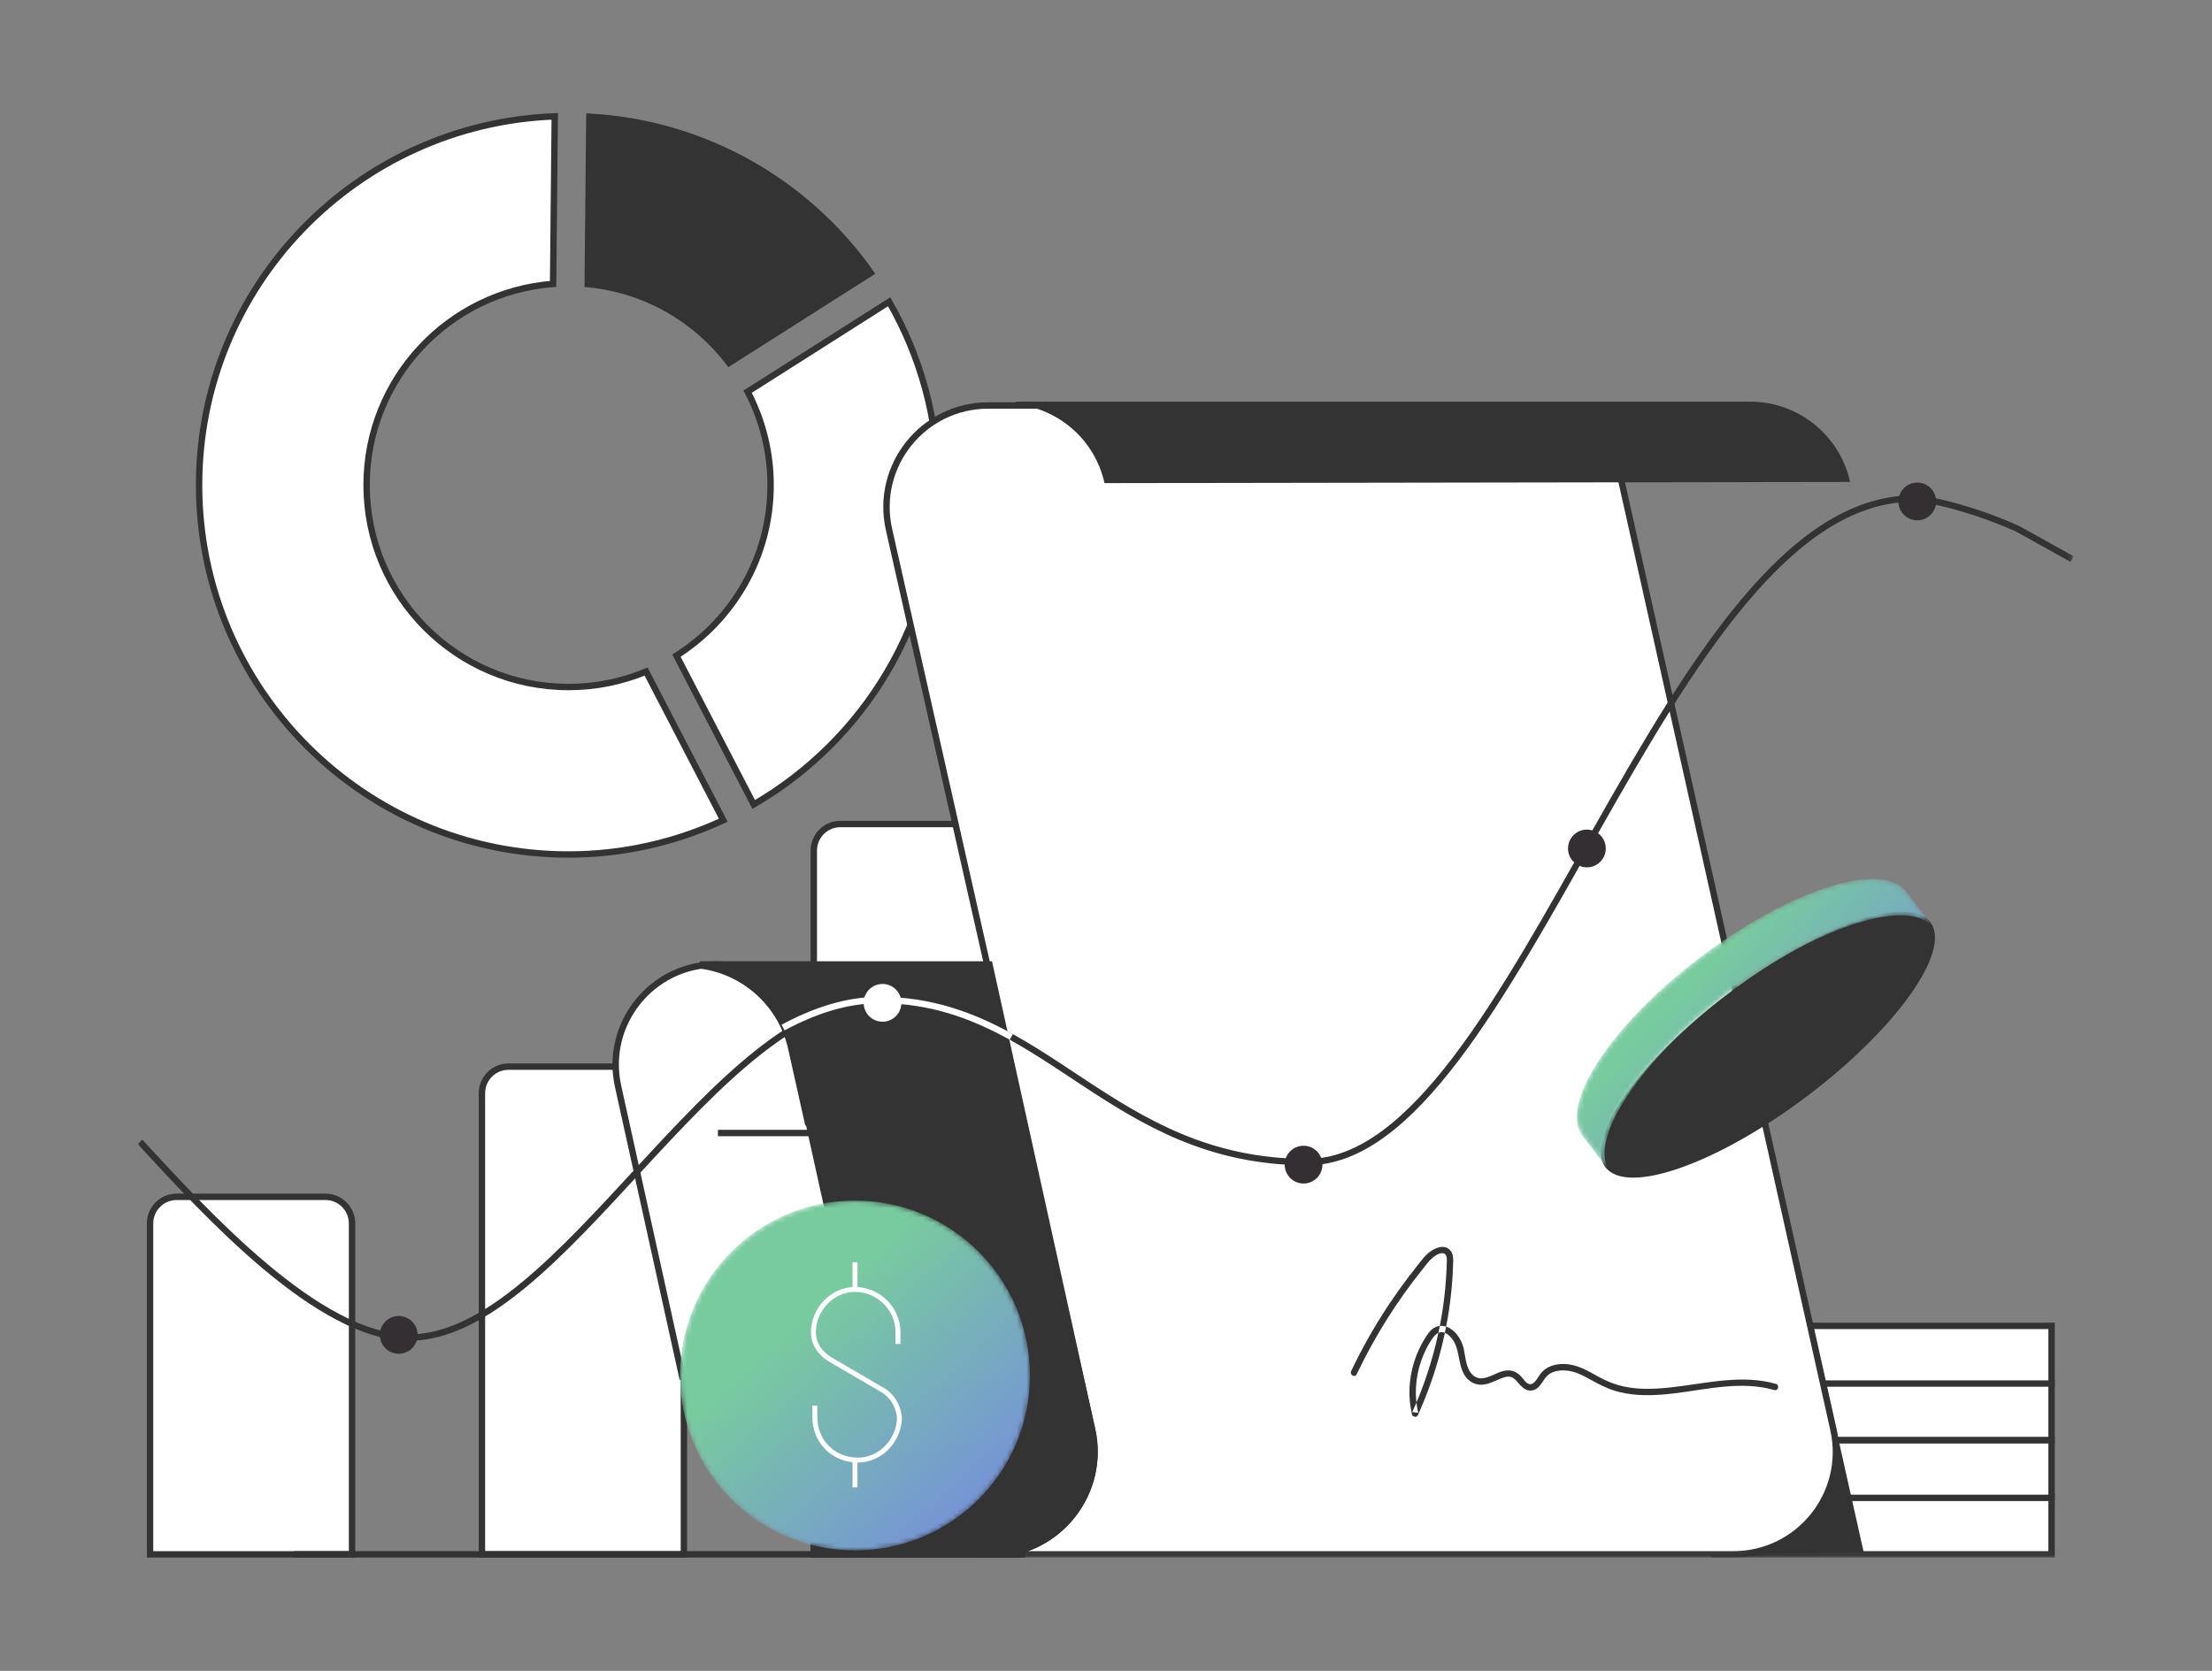
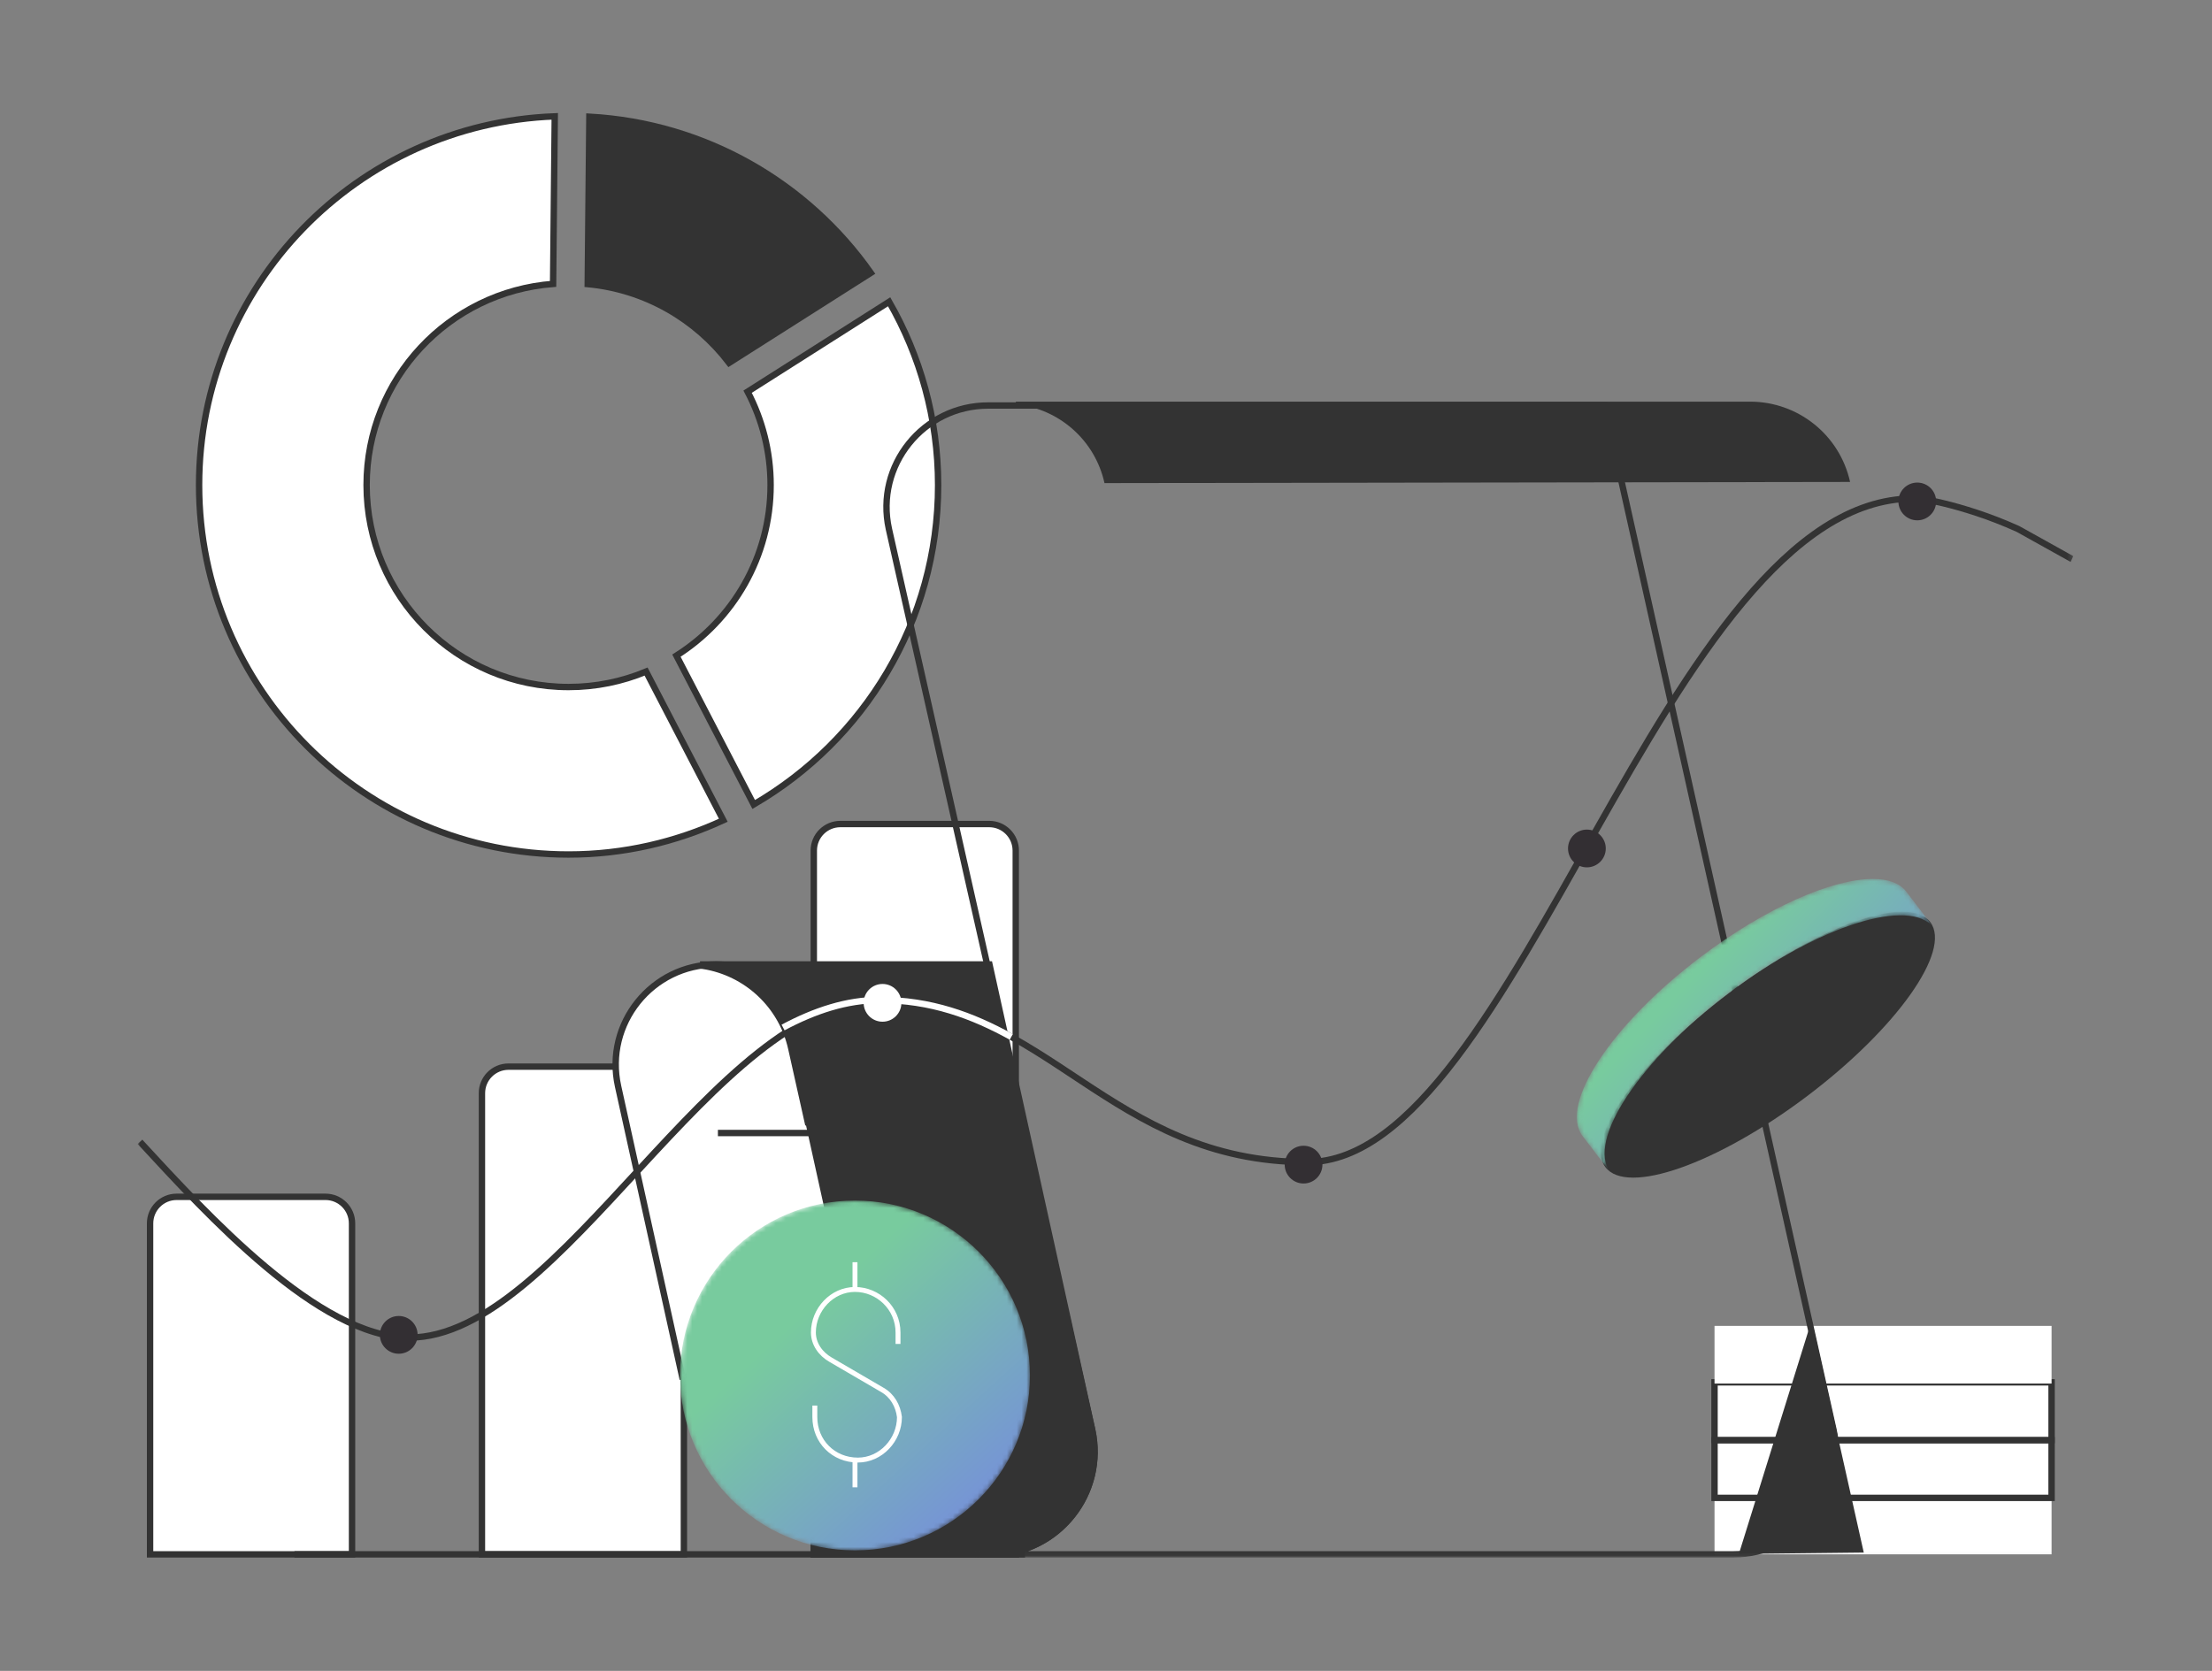
<svg xmlns="http://www.w3.org/2000/svg" xmlns:xlink="http://www.w3.org/1999/xlink" width="450px" height="340px" viewBox="0 0 450 340" version="1.1">
  <rect x="0" y="0" width="450" height="340" fill="#808080" stroke="none" />
  <title>首頁輪播圖450x340-靈活</title>
  <defs>
    <polygon id="path-1" points="0 293.932 393.789 293.932 393.789 0 0 0" />
    <path d="M25.313,15.786 C7.116,29.507 -3.696,45.854 1.163,52.299 L1.163,52.299 L6.821,59.705 C1.962,53.261 12.773,36.913 30.97,23.192 L30.97,23.192 C49.121,9.505 67.765,3.601 72.68,9.968 L72.68,9.968 L67.059,2.61 C65.724,0.839 63.342,0 60.214,0 L60.214,0 C51.962,-0.001 38.508,5.836 25.313,15.786 L25.313,15.786 Z" id="path-3" />
    <linearGradient x1="100%" y1="92.343%" x2="30.418%" y2="40.917%" id="linearGradient-5">
      <stop stop-color="#757EEC" offset="0%" />
      <stop stop-color="#78CB9E" offset="100%" />
    </linearGradient>
    <path d="M0,35.596 C0,55.255 15.936,71.192 35.595,71.192 L35.595,71.192 C55.255,71.192 71.191,55.255 71.191,35.596 L71.191,35.596 C71.191,15.937 55.255,0 35.595,0 L35.595,0 C15.936,0 0,15.937 0,35.596" id="path-6" />
    <linearGradient x1="99.999%" y1="112.811%" x2="30.419%" y2="36.527%" id="linearGradient-8">
      <stop stop-color="#757EEC" offset="0%" />
      <stop stop-color="#78CB9E" offset="100%" />
    </linearGradient>
  </defs>
  <g id="首頁輪播圖450x340-靈活" stroke="none" stroke-width="1" fill="none" fill-rule="evenodd">
    <g id="Group-75" transform="translate(28, 23)">
      <g id="Group-57">
        <path d="M87.673,116.798 C64.978,116.798 46.579,98.4 46.579,75.705 C46.579,54.072 63.301,36.387 84.518,34.769 L84.855,0.675 C44.655,2.169 12.502,35.138 12.502,75.705 C12.502,117.219 46.157,150.876 87.673,150.876 C98.924,150.876 109.558,148.335 119.142,143.906 L103.439,113.655 C98.582,115.673 93.261,116.798 87.673,116.798" id="Fill-1" fill="#FFFFFF" />
        <path d="M87.673,116.798 C64.978,116.798 46.579,98.4 46.579,75.705 C46.579,54.072 63.301,36.387 84.518,34.769 L84.855,0.675 C44.655,2.169 12.502,35.138 12.502,75.705 C12.502,117.219 46.157,150.876 87.673,150.876 C98.924,150.876 109.558,148.335 119.142,143.906 L103.439,113.655 C98.582,115.673 93.261,116.798 87.673,116.798 Z" id="Stroke-3" stroke="#333333" stroke-width="1.3" />
        <path d="M152.883,38.407 L124.09,56.703 C127.064,62.388 128.769,68.842 128.769,75.705 C128.769,90.323 121.111,103.127 109.61,110.411 L125.33,140.695 C147.737,127.681 162.846,103.483 162.846,75.705 C162.846,62.118 159.188,49.408 152.883,38.407" id="Fill-5" fill="#FFFFFF" />
        <path d="M152.883,38.407 L124.09,56.703 C127.064,62.388 128.769,68.842 128.769,75.705 C128.769,90.323 121.111,103.127 109.61,110.411 L125.33,140.695 C147.737,127.681 162.846,103.483 162.846,75.705 C162.846,62.118 159.188,49.408 152.883,38.407 Z" id="Stroke-7" stroke="#333333" stroke-width="1.3" />
        <path d="M120.334,50.834 L149.149,32.526 C136.309,14.28 115.576,2.064 91.9,0.746 L91.562,34.806 C103.296,35.907 113.565,41.959 120.334,50.834" id="Fill-9" fill="#333333" />
        <path d="M120.334,50.834 L149.149,32.526 C136.309,14.28 115.576,2.064 91.9,0.746 L91.562,34.806 C103.296,35.907 113.565,41.959 120.334,50.834 Z" id="Stroke-11" stroke="#333333" stroke-width="1.3" />
        <path d="M43.617,293.282 L2.53,293.282 L2.53,225.937 C2.53,222.953 4.949,220.535 7.932,220.535 L38.215,220.535 C41.198,220.535 43.617,222.953 43.617,225.937 L43.617,293.282 Z" id="Fill-13" fill="#FFFFFF" />
        <path d="M43.617,293.282 L2.53,293.282 L2.53,225.937 C2.53,222.953 4.949,220.535 7.932,220.535 L38.215,220.535 C41.198,220.535 43.617,222.953 43.617,225.937 L43.617,293.282 Z" id="Stroke-15" stroke="#333333" stroke-width="1.3" />
        <path d="M111.129,293.282 L70.043,293.282 L70.043,199.446 C70.043,196.463 72.462,194.044 75.445,194.044 L105.728,194.044 C108.71,194.044 111.129,196.463 111.129,199.446 L111.129,293.282 Z" id="Fill-17" fill="#FFFFFF" />
        <path d="M111.129,293.282 L70.043,293.282 L70.043,199.446 C70.043,196.463 72.462,194.044 75.445,194.044 L105.728,194.044 C108.71,194.044 111.129,196.463 111.129,199.446 L111.129,293.282 Z" id="Stroke-19" stroke="#333333" stroke-width="1.3" />
        <path d="M178.642,293.282 L137.555,293.282 L137.555,150.077 C137.555,147.093 139.974,144.675 142.957,144.675 L173.24,144.675 C176.223,144.675 178.642,147.093 178.642,150.077 L178.642,293.282 Z" id="Fill-21" fill="#FFFFFF" />
        <path d="M178.642,293.282 L137.555,293.282 L137.555,150.077 C137.555,147.093 139.974,144.675 142.957,144.675 L173.24,144.675 C176.223,144.675 178.642,147.093 178.642,150.077 L178.642,293.282 Z" id="Stroke-23" stroke="#333333" stroke-width="1.3" />
        <path d="M178.642,293.282 L137.555,293.282 L137.555,233.577 C137.555,230.593 139.974,228.175 142.957,228.175 L173.24,228.175 C176.223,228.175 178.642,230.593 178.642,233.577 L178.642,293.282 Z" id="Fill-25" fill="#333333" />
        <path d="M178.642,293.282 L137.555,293.282 L137.555,233.577 C137.555,230.593 139.974,228.175 142.957,228.175 L173.24,228.175 C176.223,228.175 178.642,230.593 178.642,233.577 L178.642,293.282 Z" id="Stroke-27" stroke="#333333" stroke-width="1.3" />
        <mask id="mask-2" fill="white">
          <use xlink:href="#path-1" />
        </mask>
        <g id="Clip-30" />
        <polygon id="Fill-29" fill="#FFFFFF" mask="url(#mask-2)" points="320.795 293.282 389.364 293.282 389.364 281.547 320.795 281.547" />
-         <polygon id="Stroke-31" stroke="#333333" stroke-width="1.3" mask="url(#mask-2)" points="320.795 293.282 389.364 293.282 389.364 281.547 320.795 281.547" />
        <polygon id="Fill-32" fill="#FFFFFF" mask="url(#mask-2)" points="320.795 281.792 389.364 281.792 389.364 270.057 320.795 270.057" />
        <polygon id="Stroke-33" stroke="#333333" stroke-width="1.3" mask="url(#mask-2)" points="320.795 281.792 389.364 281.792 389.364 270.057 320.795 270.057" />
        <polygon id="Fill-34" fill="#FFFFFF" mask="url(#mask-2)" points="320.795 270.019 389.364 270.019 389.364 258.284 320.795 258.284" />
        <polygon id="Stroke-35" stroke="#333333" stroke-width="1.3" mask="url(#mask-2)" points="320.795 270.019 389.364 270.019 389.364 258.284 320.795 258.284" />
        <polygon id="Fill-36" fill="#FFFFFF" mask="url(#mask-2)" points="320.795 258.529 389.364 258.529 389.364 246.794 320.795 246.794" />
-         <polygon id="Stroke-37" stroke="#333333" stroke-width="1.3" mask="url(#mask-2)" points="320.795 258.529 389.364 258.529 389.364 246.794 320.795 246.794" />
        <polygon id="Fill-38" fill="#333333" mask="url(#mask-2)" points="340.571 245.625 351.159 292.919 325.748 293.201" />
        <path d="M153.689,256.211 L138.991,190.395 C136.781,180.381 127.905,173.251 117.651,173.251 C104.617,173.251 94.929,185.31 97.738,198.038 L110.781,257.129 L153.689,256.211 Z" id="Fill-39" fill="#FFFFFF" mask="url(#mask-2)" />
        <path d="M153.689,256.211 L138.991,190.395 C136.781,180.381 127.905,173.251 117.651,173.251 C104.617,173.251 94.929,185.31 97.738,198.038 L110.781,257.129 L153.689,256.211 Z" id="Stroke-40" stroke="#333333" stroke-width="1.3" mask="url(#mask-2)" />
-         <path d="M344.997,267.936 L298.422,59.514 L173.032,59.514 C159.813,59.514 149.987,71.745 152.836,84.654 L194.172,267.869 C197.004,280.7 187.446,292.859 174.423,293.263 L174.423,293.282 L199.456,293.282 L220.632,293.282 L324.635,293.282 C337.963,293.282 347.87,280.951 344.997,267.936" id="Fill-41" fill="#FFFFFF" mask="url(#mask-2)" />
        <path d="M344.997,267.936 L298.422,59.514 L173.032,59.514 C159.813,59.514 149.987,71.745 152.836,84.654 L194.172,267.869 C197.004,280.7 187.446,292.859 174.423,293.263 L174.423,293.282 L199.456,293.282 L220.632,293.282 L324.635,293.282 C337.963,293.282 347.87,280.951 344.997,267.936 Z" id="Stroke-42" stroke="#333333" stroke-width="1.3" mask="url(#mask-2)" />
        <path d="M194.173,267.869 L173.289,173.251 L138.922,173.251 L129.413,173.251 L115.056,173.251 L115.056,173.529 C123.819,174.908 131.031,181.51 132.992,190.395 L136.337,205.372 L136.503,205.372 L139.725,219.971 L152.421,277.489 C154.457,286.714 162.633,293.282 172.079,293.282 L173.758,293.282 C187.121,293.282 197.053,280.918 194.173,267.869" id="Fill-43" fill="#333333" mask="url(#mask-2)" />
        <path d="M194.173,267.869 L173.289,173.251 L138.922,173.251 L129.413,173.251 L115.056,173.251 L115.056,173.529 C123.819,174.908 131.031,181.51 132.992,190.395 L136.337,205.372 L136.503,205.372 L139.725,219.971 L152.421,277.489 C154.457,286.714 162.633,293.282 172.079,293.282 L173.758,293.282 C187.121,293.282 197.053,280.918 194.173,267.869 Z" id="Stroke-44" stroke="#333333" stroke-width="1.3" mask="url(#mask-2)" />
        <path d="M196.693,75.303 L348.375,75.067 C346.269,65.523 337.81,58.728 328.036,58.728 L178.642,58.728 L178.764,59.277 C187.481,60.201 194.769,66.586 196.693,75.303" id="Fill-45" fill="#333333" mask="url(#mask-2)" />
        <line x1="118.048" y1="207.549" x2="154.557" y2="207.549" id="Stroke-46" stroke="#333333" stroke-width="1.3" mask="url(#mask-2)" />
-         <path d="M247.993,256.655 C251.653,248.965 256.213,241.705 261.554,235.071 C262.146,234.335 262.714,233.536 263.442,232.928 C263.974,232.483 264.829,231.897 265.57,232.018 C266.558,232.179 266.331,233.56 266.31,234.272 C266.279,235.343 266.225,236.414 266.149,237.483 C265.842,241.827 265.16,246.139 264.128,250.369 C262.961,255.157 261.347,259.832 259.317,264.322 C259.713,264.373 260.109,264.425 260.505,264.477 C259.712,260.993 259.935,257.35 261.095,253.974 C261.681,252.27 262.504,250.583 263.573,249.128 C264.028,248.509 264.664,247.978 265.48,248.085 C266.107,248.167 266.647,248.58 267.07,249.024 C269.095,251.149 268.453,254.321 269.901,256.746 C270.555,257.843 271.583,258.61 272.87,258.747 C274.392,258.91 275.765,258.142 277.126,257.586 C277.737,257.336 278.429,257.062 279.103,257.133 C279.785,257.205 280.245,257.669 280.669,258.165 C281.491,259.127 282.373,260.207 283.798,259.907 C285.261,259.598 285.728,258.073 286.626,257.088 C287.641,255.974 289.279,255.758 290.706,255.887 C292.493,256.048 294.111,256.925 295.654,257.777 C297.211,258.637 298.767,259.465 300.474,259.989 C303.609,260.952 306.944,261.024 310.189,260.77 C316.907,260.244 323.731,258.218 330.491,259.303 C331.319,259.436 332.135,259.62 332.941,259.851 C333.747,260.082 334.091,258.828 333.287,258.597 C326.441,256.637 319.322,258.448 312.447,259.247 C309.083,259.638 305.612,259.847 302.277,259.117 C300.534,258.736 298.92,258.08 297.354,257.23 C295.724,256.346 294.104,255.344 292.296,254.861 C290.783,254.458 289.057,254.393 287.574,254.958 C286.899,255.215 286.267,255.584 285.764,256.109 C285.252,256.643 284.916,257.305 284.471,257.889 C284.103,258.372 283.574,258.853 282.927,258.578 C282.361,258.338 281.972,257.694 281.588,257.246 C280.627,256.122 279.427,255.613 277.955,255.942 C276.481,256.271 275.202,257.25 273.692,257.447 C272.288,257.63 271.306,256.785 270.75,255.57 C270.164,254.289 270.072,252.893 269.793,251.533 C269.499,250.104 268.697,248.655 267.572,247.715 C266.493,246.814 265.059,246.448 263.779,247.175 C262.987,247.624 262.466,248.413 261.987,249.162 C261.499,249.927 261.063,250.724 260.682,251.547 C259.147,254.863 258.461,258.572 258.825,262.216 C258.913,263.093 259.056,263.963 259.252,264.822 C259.369,265.336 260.207,265.491 260.44,264.978 C264.299,256.441 266.698,247.288 267.415,237.942 C267.506,236.758 267.57,235.573 267.606,234.387 C267.636,233.418 267.756,232.301 267.098,231.498 C265.893,230.028 263.869,230.925 262.662,231.894 C261.843,232.551 261.217,233.427 260.564,234.24 C259.864,235.111 259.178,235.992 258.504,236.882 C257.113,238.718 255.778,240.597 254.504,242.515 C251.644,246.822 249.092,251.33 246.87,255.999 C246.513,256.75 247.633,257.411 247.993,256.655" id="Fill-47" fill="#333333" mask="url(#mask-2)" />
        <path d="M361.246,78.446 C310.495,78.446 280.954,213.466 237.967,213.466 C197.631,213.466 184.754,180.482 150.916,180.482 C117.339,180.482 86.282,249.175 55.226,249.175 C36.854,249.175 14.031,224.025 0.478,209.342" id="Stroke-48" stroke="#333333" stroke-width="1.3" mask="url(#mask-2)" />
        <path d="M241.031,213.981 C241.031,216.102 239.311,217.822 237.19,217.822 C235.069,217.822 233.35,216.102 233.35,213.981 C233.35,211.86 235.069,210.14 237.19,210.14 C239.311,210.14 241.031,211.86 241.031,213.981" id="Fill-49" fill="#332F33" mask="url(#mask-2)" />
        <path d="M56.96,248.622 C56.96,250.743 55.24,252.463 53.119,252.463 C50.998,252.463 49.279,250.743 49.279,248.622 C49.279,246.501 50.998,244.781 53.119,244.781 C55.24,244.781 56.96,246.501 56.96,248.622" id="Fill-50" fill="#332F33" mask="url(#mask-2)" />
        <path d="M298.671,149.649 C298.671,151.77 296.951,153.49 294.83,153.49 C292.709,153.49 290.99,151.77 290.99,149.649 C290.99,147.528 292.709,145.808 294.83,145.808 C296.951,145.808 298.671,147.528 298.671,149.649" id="Fill-51" fill="#332F33" mask="url(#mask-2)" />
        <path d="M360.975,78.175 C360.975,78.175 370.683,79.285 382.515,84.627 C382.9,84.802 393.122,90.572 393.512,90.754" id="Stroke-52" stroke="#333333" stroke-width="1.3" mask="url(#mask-2)" />
        <path d="M365.883,79.037 C365.883,81.158 364.163,82.878 362.042,82.878 C359.921,82.878 358.202,81.158 358.202,79.037 C358.202,76.916 359.921,75.196 362.042,75.196 C364.163,75.196 365.883,76.916 365.883,79.037" id="Fill-53" fill="#332F33" mask="url(#mask-2)" />
        <path d="M155.377,181.06 C155.377,183.181 153.657,184.901 151.536,184.901 C149.415,184.901 147.696,183.181 147.696,181.06 C147.696,178.939 149.415,177.219 151.536,177.219 C153.657,177.219 155.377,178.939 155.377,181.06" id="Fill-54" fill="#FFFFFF" mask="url(#mask-2)" />
        <path d="M177.732,187.997 C169.843,183.638 161.382,180.482 150.916,180.482 C144.286,180.482 137.754,182.632 131.301,186.083" id="Stroke-55" stroke="#FFFFFF" stroke-width="1.3" mask="url(#mask-2)" />
        <path d="M298.598,214.495 C302.977,220.302 321.323,213.851 339.576,200.087 C357.829,186.324 369.077,170.459 364.698,164.652 C360.32,158.845 341.973,165.296 323.72,179.059 C305.467,192.823 294.219,208.688 298.598,214.495" id="Fill-56" fill="#333333" mask="url(#mask-2)" />
      </g>
      <g id="Group-60" transform="translate(292.774, 155.85)">
        <mask id="mask-4" fill="white">
          <use xlink:href="#path-3" />
        </mask>
        <g id="Clip-59" />
        <path d="M25.313,15.786 C7.116,29.507 -3.696,45.854 1.163,52.299 L1.163,52.299 L6.821,59.705 C1.962,53.261 12.773,36.913 30.97,23.192 L30.97,23.192 C49.121,9.505 67.765,3.601 72.68,9.968 L72.68,9.968 L67.059,2.61 C65.724,0.839 63.342,0 60.214,0 L60.214,0 C51.962,-0.001 38.508,5.836 25.313,15.786 L25.313,15.786 Z" id="Fill-58" fill="url(#linearGradient-5)" mask="url(#mask-4)" />
      </g>
      <g id="Group-64" transform="translate(31.904, 292.782)">
        <line x1="3.55271368e-15" y1="0.5" x2="148.626" y2="0.5" id="Fill-61" fill="#FFFFFF" />
        <line x1="3.55271368e-15" y1="0.5" x2="148.626" y2="0.5" id="Stroke-63" stroke="#333333" stroke-width="1.3" />
      </g>
      <g id="Group-67" transform="translate(110.339, 221.291)">
        <mask id="mask-7" fill="white">
          <use xlink:href="#path-6" />
        </mask>
        <g id="Clip-66" />
        <path d="M0,35.596 C0,55.255 15.936,71.192 35.595,71.192 L35.595,71.192 C55.255,71.192 71.191,55.255 71.191,35.596 L71.191,35.596 C71.191,15.937 55.255,0 35.595,0 L35.595,0 C15.936,0 0,15.937 0,35.596" id="Fill-65" fill="url(#linearGradient-8)" mask="url(#mask-7)" />
      </g>
      <g id="Group-74" transform="translate(137.474, 233.837)" stroke="#FFFFFF">
        <path d="M17.214,16.631 L17.214,14.297 C17.214,9.337 13.129,5.544 8.461,5.544 C3.793,5.544 0,9.629 0,14.297 C0,16.631 1.459,18.673 3.501,19.841 L14.005,25.968 C16.047,27.135 17.214,29.177 17.506,31.511 C17.506,36.179 13.713,40.264 9.045,40.264 C4.085,40.264 0.292,36.471 0.292,31.511 L0.292,29.177" id="Stroke-68" />
        <line x1="8.461" y1="0" x2="8.461" y2="5.835" id="Stroke-70" />
        <line x1="8.461" y1="40.556" x2="8.461" y2="45.808" id="Stroke-72" />
      </g>
    </g>
  </g>
</svg>